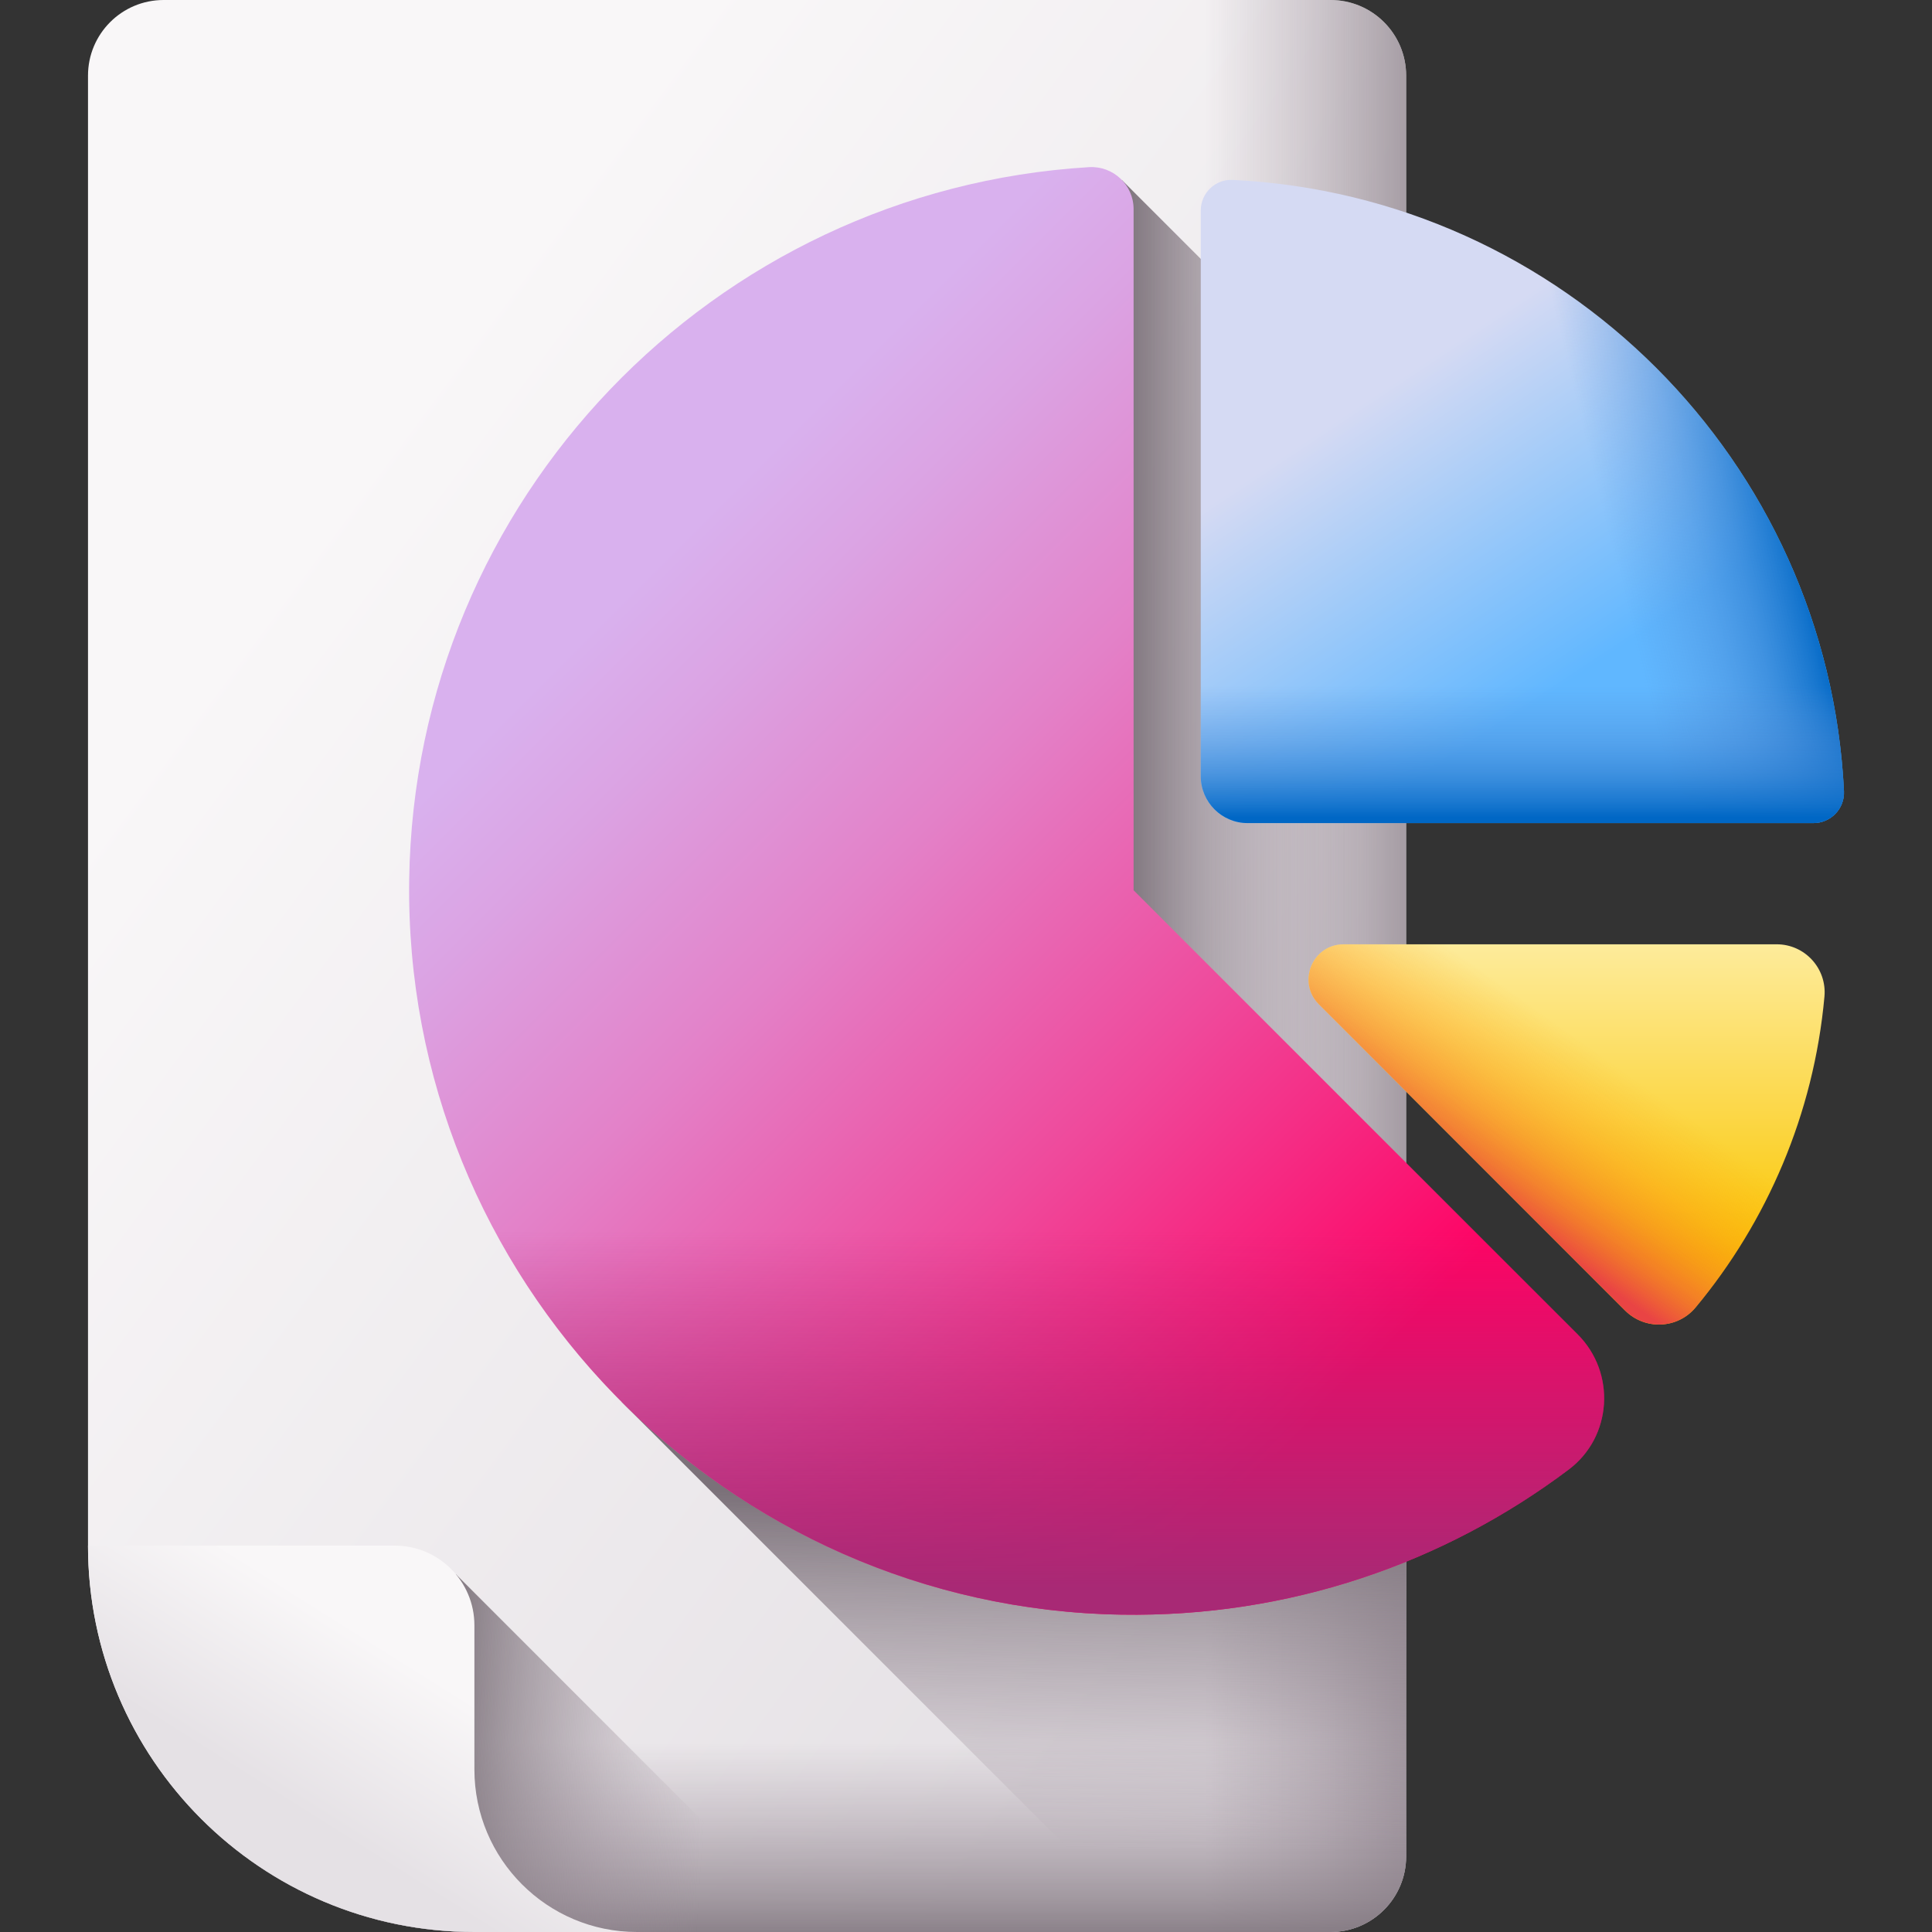
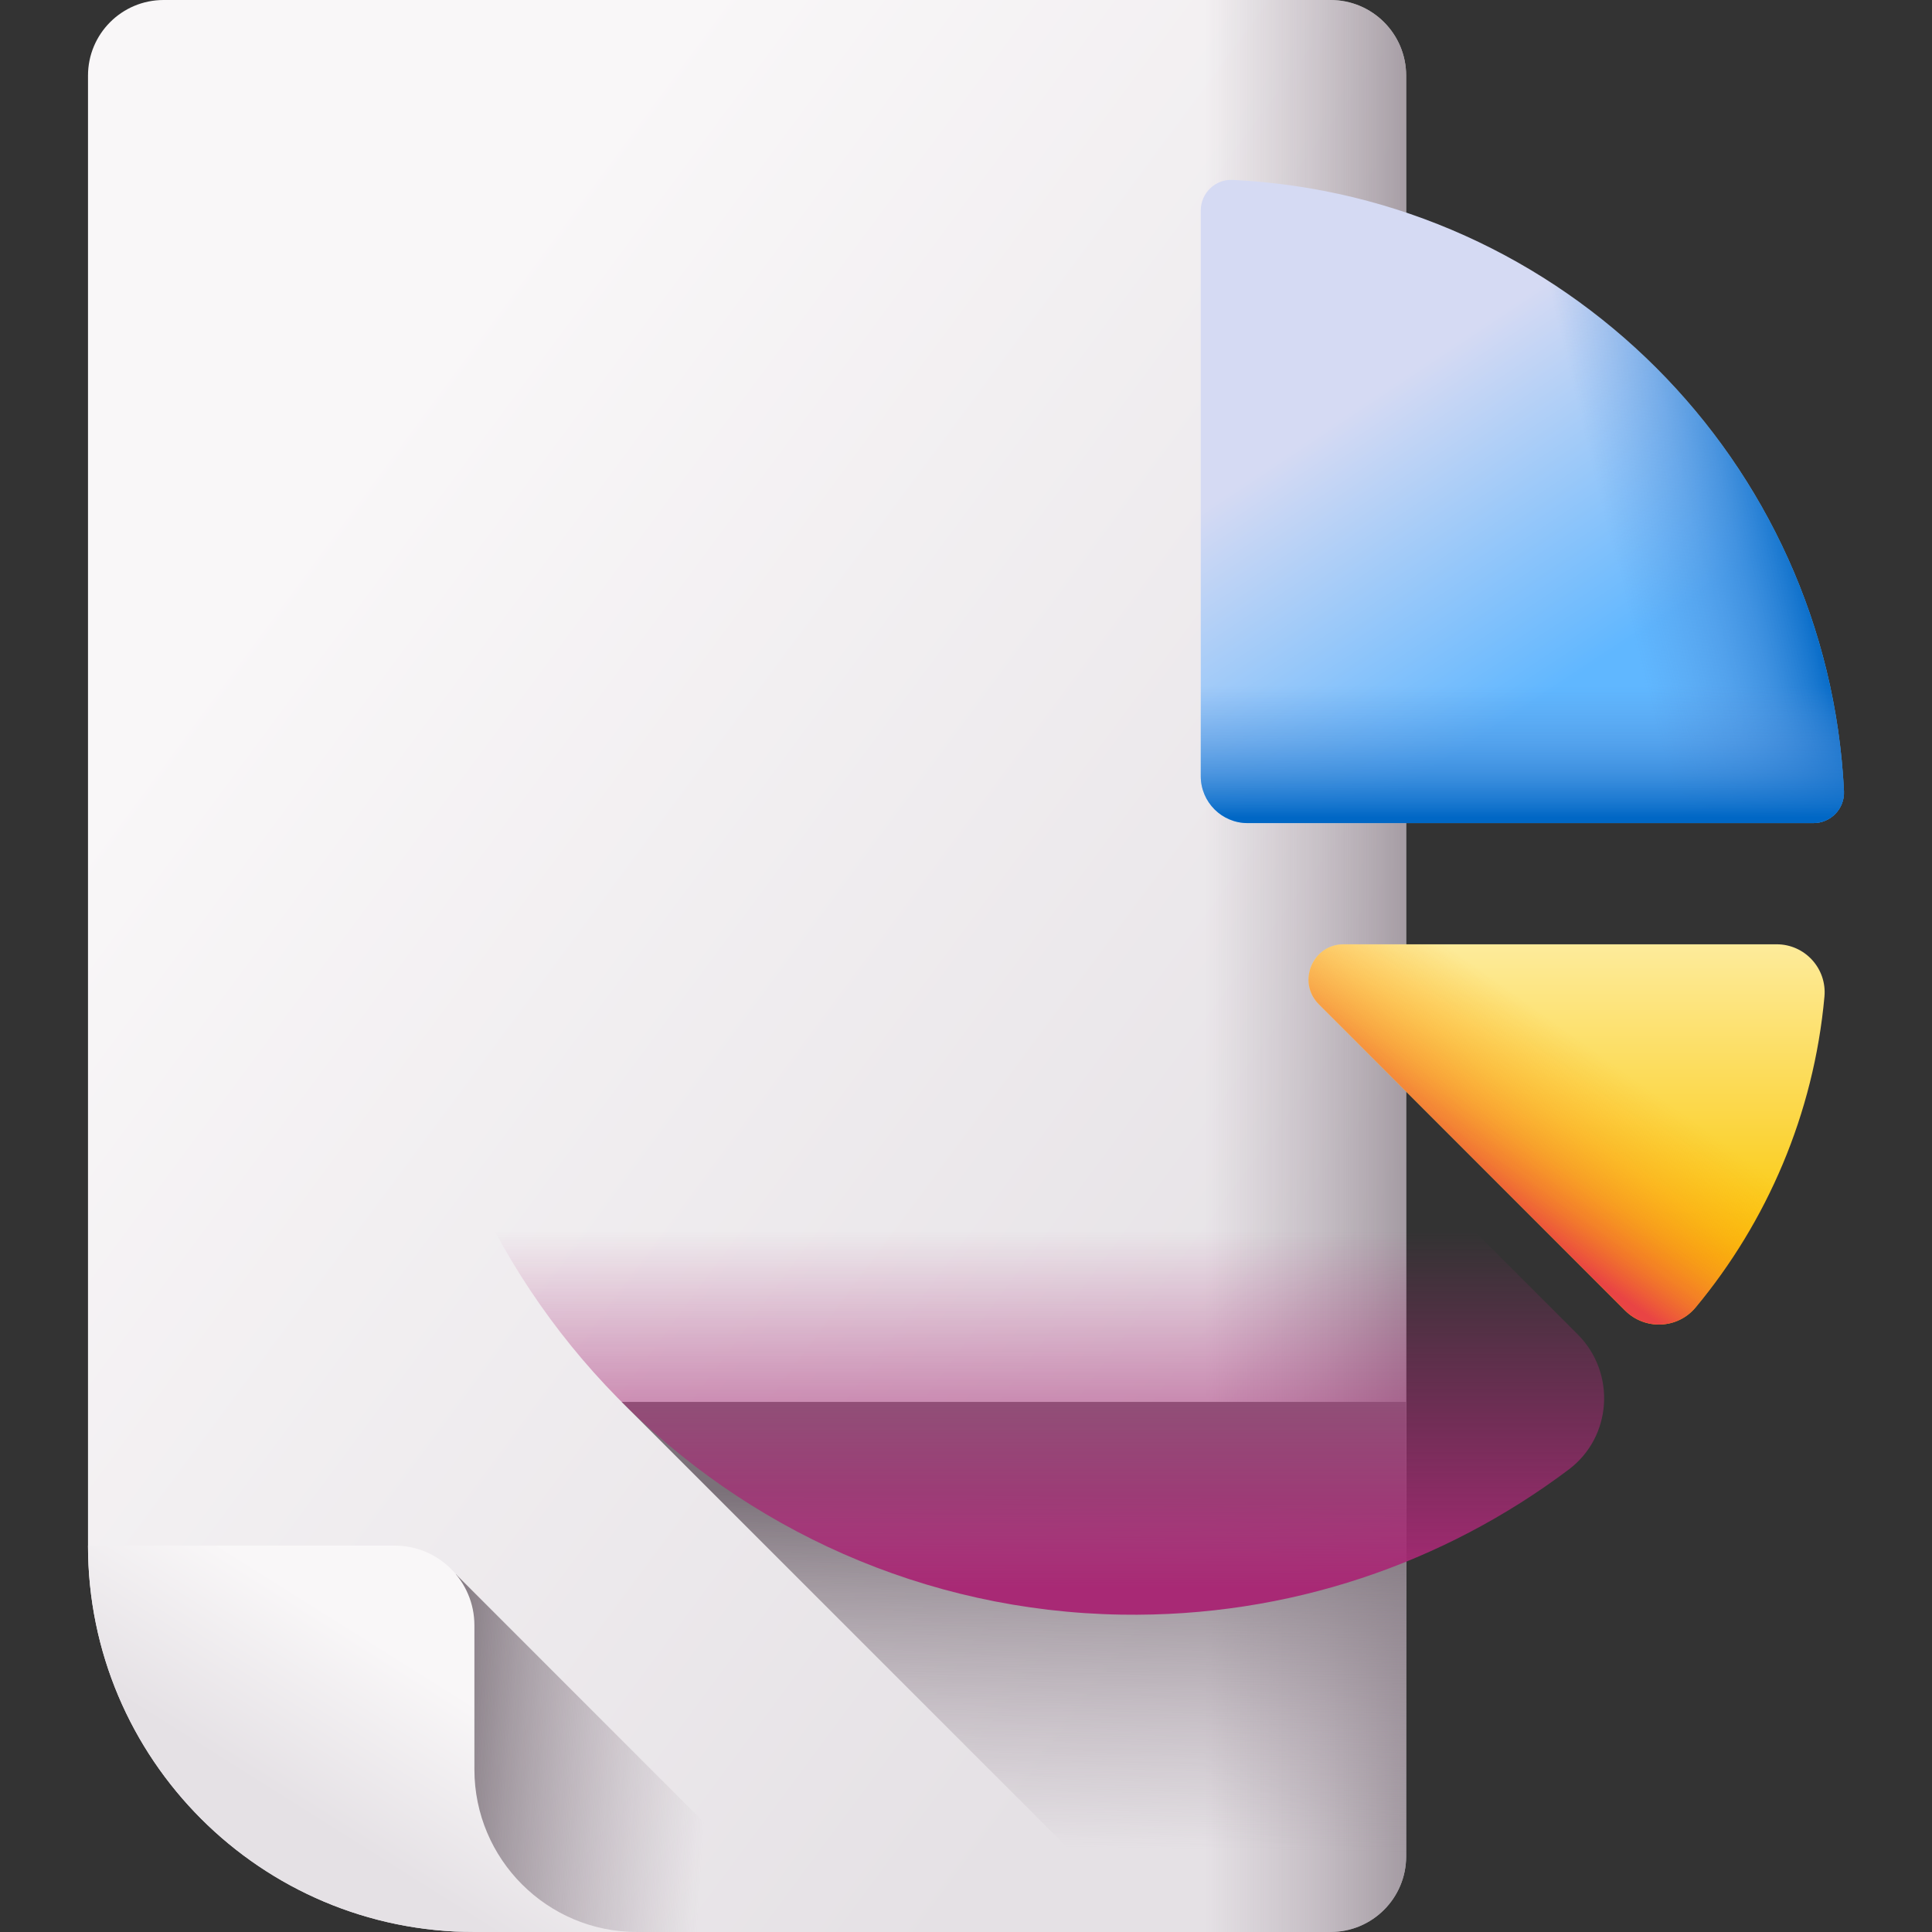
<svg xmlns="http://www.w3.org/2000/svg" width="60" height="60" viewBox="0 0 60 60" fill="none">
  <rect x="0" y="0" width="60" height="60" fill="#333333" stroke="none" />
  <g clip-path="url(#clip0_17_1725)">
    <path d="M41.321 60H14.733C8.105 60 2.733 54.627 2.733 48V2.348C2.733 1.051 3.784 0 5.081 0H41.321C42.618 0 43.669 1.051 43.669 2.348V57.652C43.669 58.949 42.618 60 41.321 60Z" fill="url(#paint0_linear_17_1725)" />
    <path d="M41.321 0H20.488V60H41.321C42.618 60 43.669 58.949 43.669 57.652V2.348C43.669 1.051 42.618 0 41.321 0Z" fill="url(#paint1_linear_17_1725)" />
-     <path d="M43.669 14.418L34.837 5.586V29.647L43.669 38.48V14.418Z" fill="url(#paint2_linear_17_1725)" />
-     <path d="M2.733 38.431V48C2.733 54.627 8.105 60 14.733 60H41.321C42.618 60 43.669 58.949 43.669 57.652V38.431H2.733Z" fill="url(#paint3_linear_17_1725)" />
    <path d="M14.157 48.888V59.986C14.348 59.995 14.54 60 14.733 60H25.268L14.157 48.888Z" fill="url(#paint4_linear_17_1725)" />
    <path d="M14.733 54.951C14.733 57.739 16.993 60 19.782 60H14.733C8.105 60 2.733 54.627 2.733 48H12.257C13.624 48 14.733 49.108 14.733 50.475V54.951Z" fill="url(#paint5_linear_17_1725)" />
    <path d="M43.669 57.652V43.537H19.306L35.769 60H41.321C42.618 60 43.669 58.949 43.669 57.652Z" fill="url(#paint6_linear_17_1725)" />
    <path d="M55.177 29.326H41.731C40.759 29.326 40.271 30.502 40.959 31.19L50.467 40.698C51.084 41.315 52.1 41.274 52.658 40.604C54.878 37.937 56.327 34.605 56.66 30.95C56.739 30.078 56.053 29.326 55.177 29.326Z" fill="url(#paint7_linear_17_1725)" />
    <path d="M55.177 29.326H41.731C40.759 29.326 40.271 30.502 40.959 31.19L50.467 40.698C51.084 41.315 52.1 41.274 52.658 40.604C54.878 37.937 56.327 34.605 56.66 30.95C56.739 30.078 56.053 29.326 55.177 29.326Z" fill="url(#paint8_linear_17_1725)" />
    <path d="M37.291 6.537V24.105C37.291 24.91 37.943 25.562 38.748 25.562H56.316C56.857 25.562 57.292 25.112 57.266 24.571C56.766 14.315 48.538 6.087 38.282 5.587C37.742 5.56 37.291 5.996 37.291 6.537Z" fill="url(#paint9_linear_17_1725)" />
    <path d="M42.408 6.224V25.562H56.316C56.857 25.562 57.293 25.111 57.266 24.571C56.835 15.734 50.667 8.404 42.408 6.224Z" fill="url(#paint10_linear_17_1725)" />
    <path d="M38.748 25.562H56.316C56.858 25.562 57.293 25.11 57.266 24.568C57.089 20.953 55.951 17.59 54.104 14.729H37.291V24.105C37.291 24.91 37.943 25.562 38.748 25.562Z" fill="url(#paint11_linear_17_1725)" />
-     <path d="M48.718 45.638C44.862 48.539 40.042 50.23 34.825 50.144C22.458 49.94 12.53 39.685 12.708 27.317C12.879 15.508 22.147 5.901 33.818 5.191C34.569 5.145 35.205 5.741 35.205 6.494V27.648L48.996 41.439C50.192 42.635 50.07 44.621 48.718 45.638Z" fill="url(#paint12_linear_17_1725)" />
    <path d="M34.825 50.144C40.042 50.23 44.862 48.539 48.718 45.638C50.069 44.621 50.192 42.635 48.996 41.439L35.205 27.648H12.708C12.71 39.867 22.569 49.942 34.825 50.144Z" fill="url(#paint13_linear_17_1725)" />
  </g>
  <defs>
    <linearGradient id="paint0_linear_17_1725" x1="8.914" y1="17.021" x2="42.787" y2="42.116" gradientUnits="userSpaceOnUse">
      <stop stop-color="#F9F7F8" />
      <stop offset="1" stop-color="#E5E1E5" />
    </linearGradient>
    <linearGradient id="paint1_linear_17_1725" x1="37.42" y1="30" x2="46.155" y2="30" gradientUnits="userSpaceOnUse">
      <stop stop-color="#9B8E99" stop-opacity="0" />
      <stop offset="0.346" stop-color="#978A95" stop-opacity="0.347" />
      <stop offset="0.714" stop-color="#8A7F88" stop-opacity="0.714" />
      <stop offset="1" stop-color="#7B7179" />
    </linearGradient>
    <linearGradient id="paint2_linear_17_1725" x1="42.332" y1="22.033" x2="34.802" y2="22.033" gradientUnits="userSpaceOnUse">
      <stop stop-color="#9B8E99" stop-opacity="0" />
      <stop offset="0.346" stop-color="#978A95" stop-opacity="0.347" />
      <stop offset="0.714" stop-color="#8A7F88" stop-opacity="0.714" />
      <stop offset="1" stop-color="#7B7179" />
    </linearGradient>
    <linearGradient id="paint3_linear_17_1725" x1="23.201" y1="54.118" x2="23.201" y2="60.707" gradientUnits="userSpaceOnUse">
      <stop stop-color="#9B8E99" stop-opacity="0" />
      <stop offset="0.346" stop-color="#978A95" stop-opacity="0.347" />
      <stop offset="0.714" stop-color="#8A7F88" stop-opacity="0.714" />
      <stop offset="1" stop-color="#7B7179" />
    </linearGradient>
    <linearGradient id="paint4_linear_17_1725" x1="21.978" y1="54.939" x2="13.429" y2="54.39" gradientUnits="userSpaceOnUse">
      <stop stop-color="#9B8E99" stop-opacity="0" />
      <stop offset="0.346" stop-color="#978A95" stop-opacity="0.347" />
      <stop offset="0.714" stop-color="#8A7F88" stop-opacity="0.714" />
      <stop offset="1" stop-color="#7B7179" />
    </linearGradient>
    <linearGradient id="paint5_linear_17_1725" x1="12.745" y1="51.636" x2="9.686" y2="56.499" gradientUnits="userSpaceOnUse">
      <stop stop-color="#F9F7F8" />
      <stop offset="1" stop-color="#E5E1E5" />
    </linearGradient>
    <linearGradient id="paint6_linear_17_1725" x1="31.391" y1="57.346" x2="31.547" y2="46.444" gradientUnits="userSpaceOnUse">
      <stop stop-color="#9B8E99" stop-opacity="0" />
      <stop offset="0.346" stop-color="#978A95" stop-opacity="0.347" />
      <stop offset="0.714" stop-color="#8A7F88" stop-opacity="0.714" />
      <stop offset="1" stop-color="#7B7179" />
    </linearGradient>
    <linearGradient id="paint7_linear_17_1725" x1="48.652" y1="28.129" x2="48.652" y2="39.043" gradientUnits="userSpaceOnUse">
      <stop stop-color="#FEF0AE" />
      <stop offset="1" stop-color="#FAC600" />
    </linearGradient>
    <linearGradient id="paint8_linear_17_1725" x1="48.912" y1="32.197" x2="45.579" y2="36.884" gradientUnits="userSpaceOnUse">
      <stop stop-color="#FEA613" stop-opacity="0" />
      <stop offset="0.203" stop-color="#FDA215" stop-opacity="0.203" />
      <stop offset="0.405" stop-color="#FB961B" stop-opacity="0.405" />
      <stop offset="0.607" stop-color="#F68225" stop-opacity="0.607" />
      <stop offset="0.807" stop-color="#F06633" stop-opacity="0.807" />
      <stop offset="1" stop-color="#E94444" />
    </linearGradient>
    <linearGradient id="paint9_linear_17_1725" x1="41.389" y1="13.134" x2="47.326" y2="22.092" gradientUnits="userSpaceOnUse">
      <stop stop-color="#D5DAF3" />
      <stop offset="1" stop-color="#60B7FF" />
    </linearGradient>
    <linearGradient id="paint10_linear_17_1725" x1="49.773" y1="15.808" x2="55.397" y2="14.454" gradientUnits="userSpaceOnUse">
      <stop stop-color="#528FD8" stop-opacity="0" />
      <stop offset="0.214" stop-color="#4E8DD7" stop-opacity="0.214" />
      <stop offset="0.439" stop-color="#4187D5" stop-opacity="0.439" />
      <stop offset="0.668" stop-color="#2C7DD0" stop-opacity="0.668" />
      <stop offset="0.899" stop-color="#0F6FC9" stop-opacity="0.9" />
      <stop offset="1" stop-color="#0067C5" />
    </linearGradient>
    <linearGradient id="paint11_linear_17_1725" x1="47.279" y1="21.306" x2="47.279" y2="25.381" gradientUnits="userSpaceOnUse">
      <stop stop-color="#528FD8" stop-opacity="0" />
      <stop offset="0.214" stop-color="#4E8DD7" stop-opacity="0.214" />
      <stop offset="0.439" stop-color="#4187D5" stop-opacity="0.439" />
      <stop offset="0.668" stop-color="#2C7DD0" stop-opacity="0.668" />
      <stop offset="0.899" stop-color="#0F6FC9" stop-opacity="0.9" />
      <stop offset="1" stop-color="#0067C5" />
    </linearGradient>
    <linearGradient id="paint12_linear_17_1725" x1="20.203" y1="17.695" x2="43.704" y2="41.196" gradientUnits="userSpaceOnUse">
      <stop stop-color="#D9B1EE" />
      <stop offset="0.123" stop-color="#DBA3E3" />
      <stop offset="0.351" stop-color="#E381C8" />
      <stop offset="0.659" stop-color="#EF499B" />
      <stop offset="1" stop-color="#FE0364" />
    </linearGradient>
    <linearGradient id="paint13_linear_17_1725" x1="31.263" y1="38.236" x2="31.263" y2="49.33" gradientUnits="userSpaceOnUse">
      <stop stop-color="#A82975" stop-opacity="0" />
      <stop offset="1" stop-color="#A82975" />
    </linearGradient>
    <clipPath id="clip0_17_1725">
      <rect width="60" height="60" fill="white" />
    </clipPath>
  </defs>
</svg>